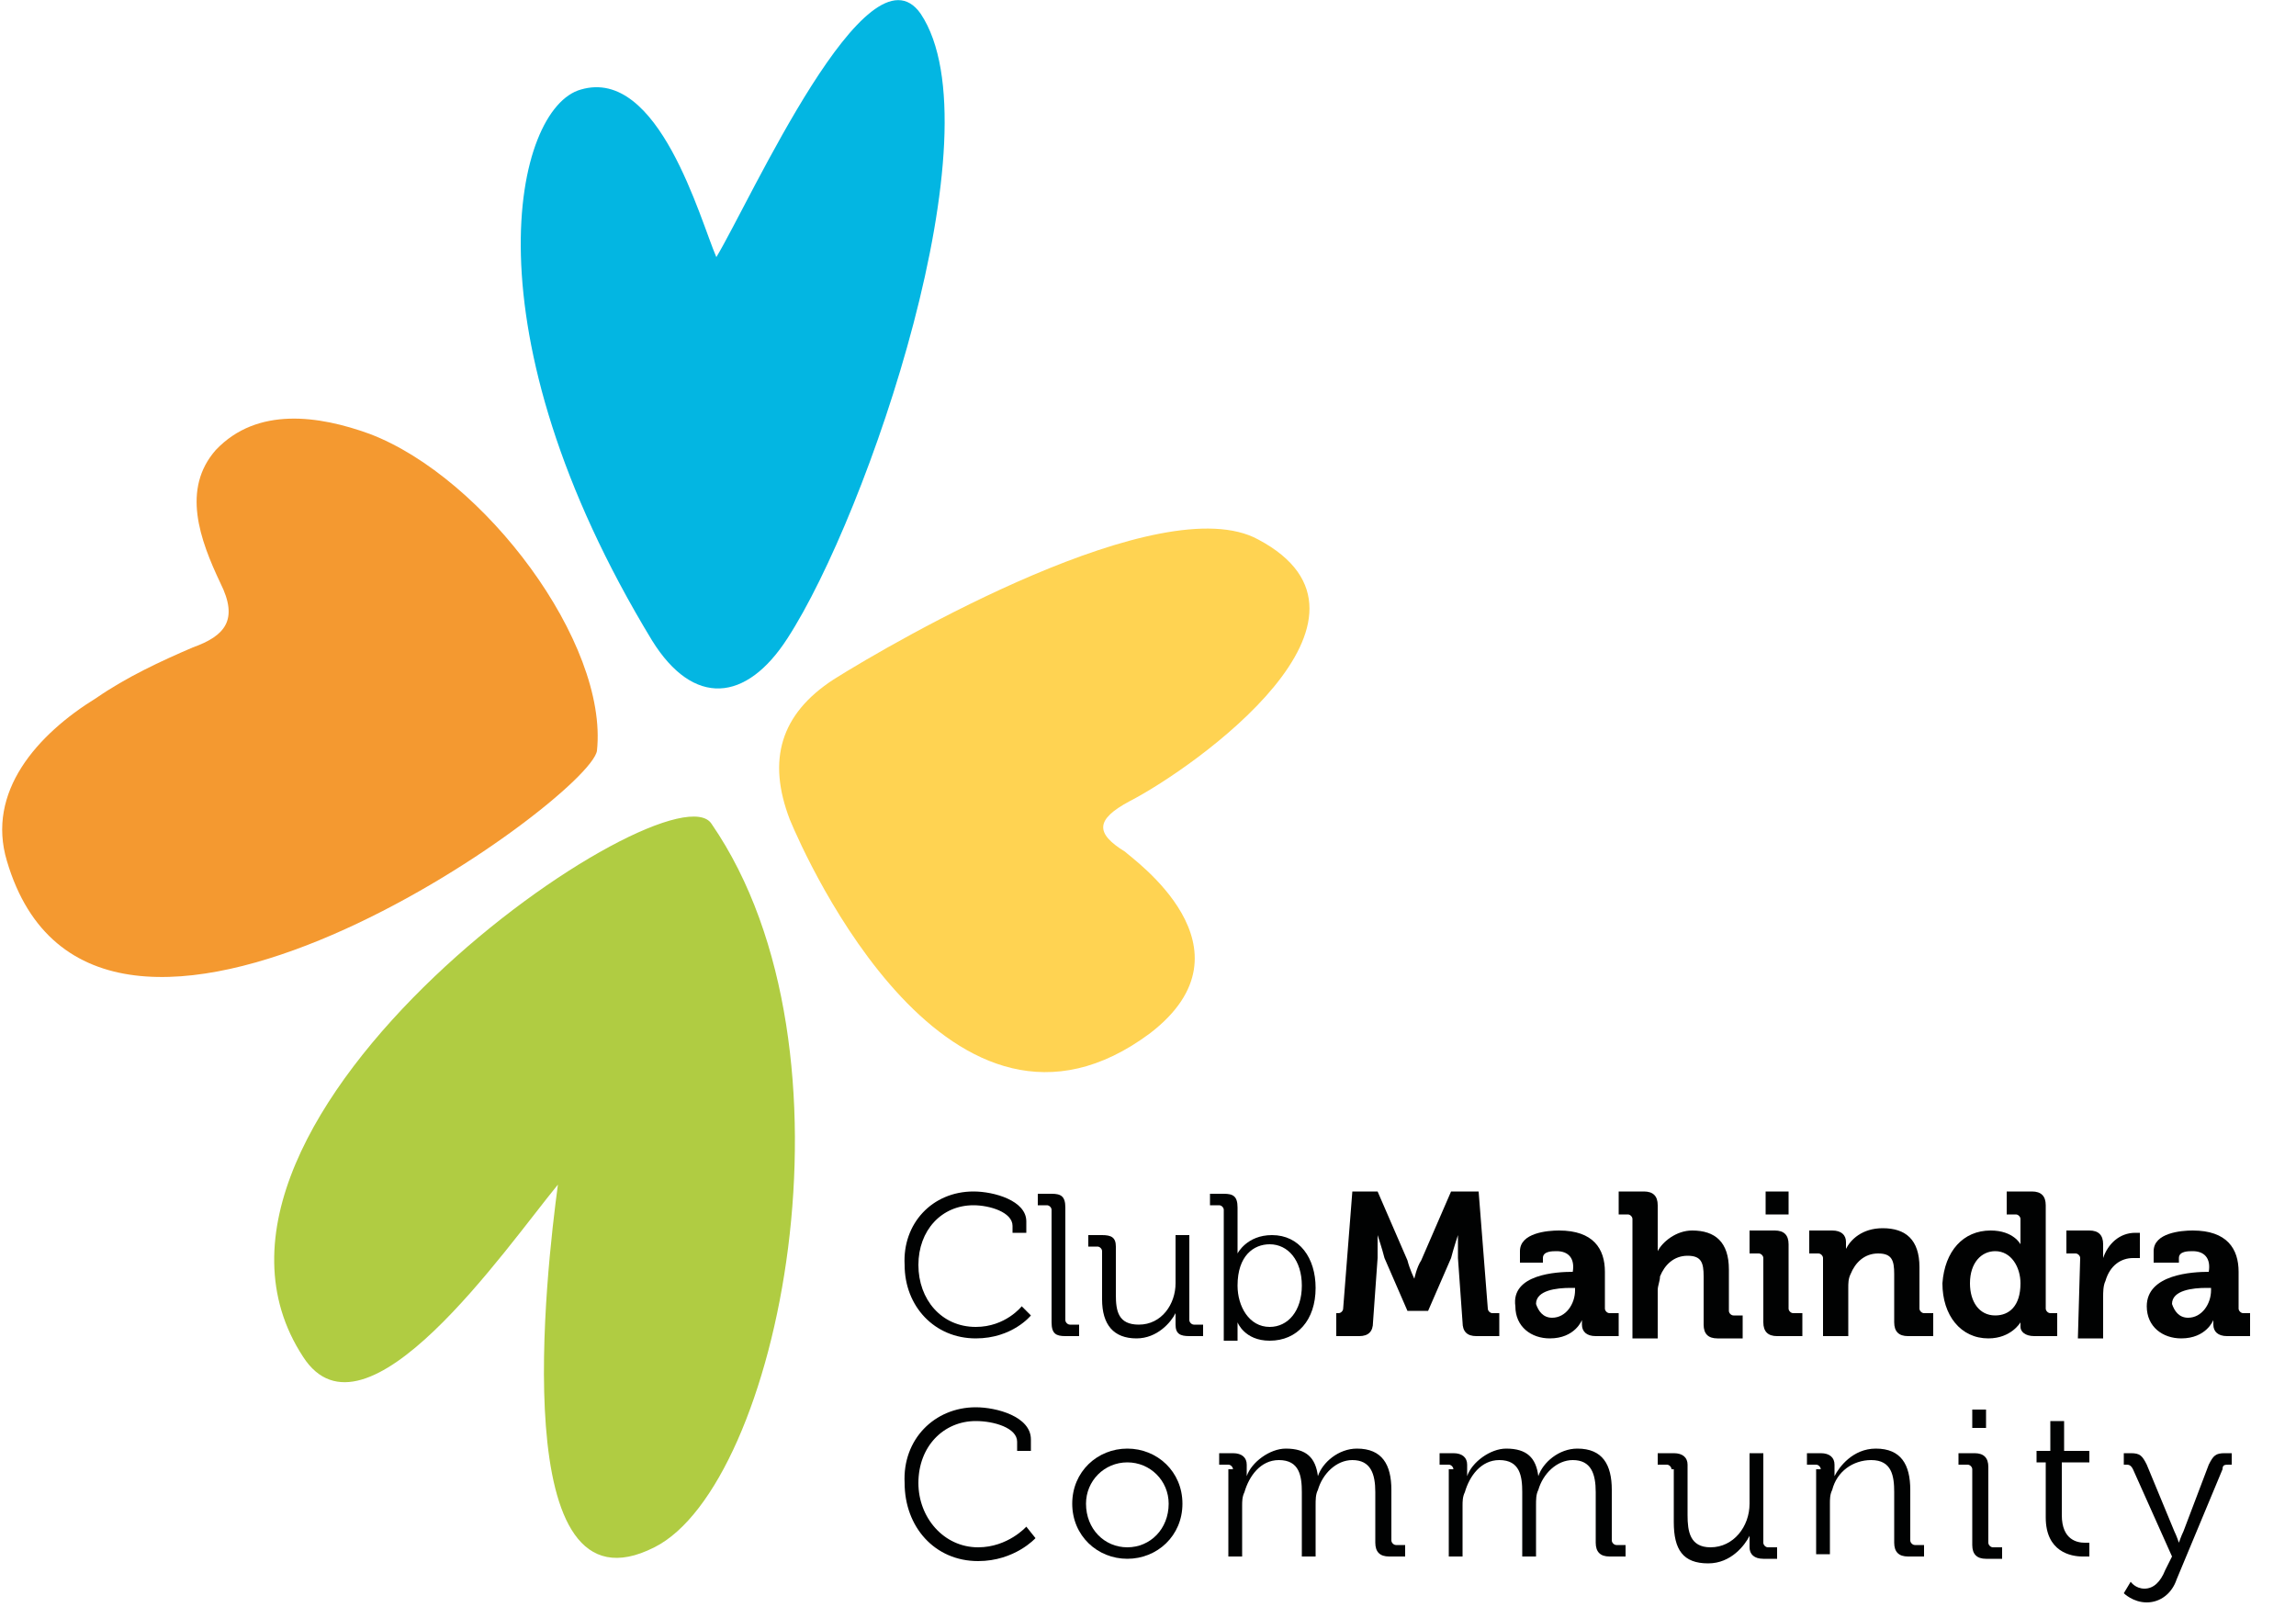
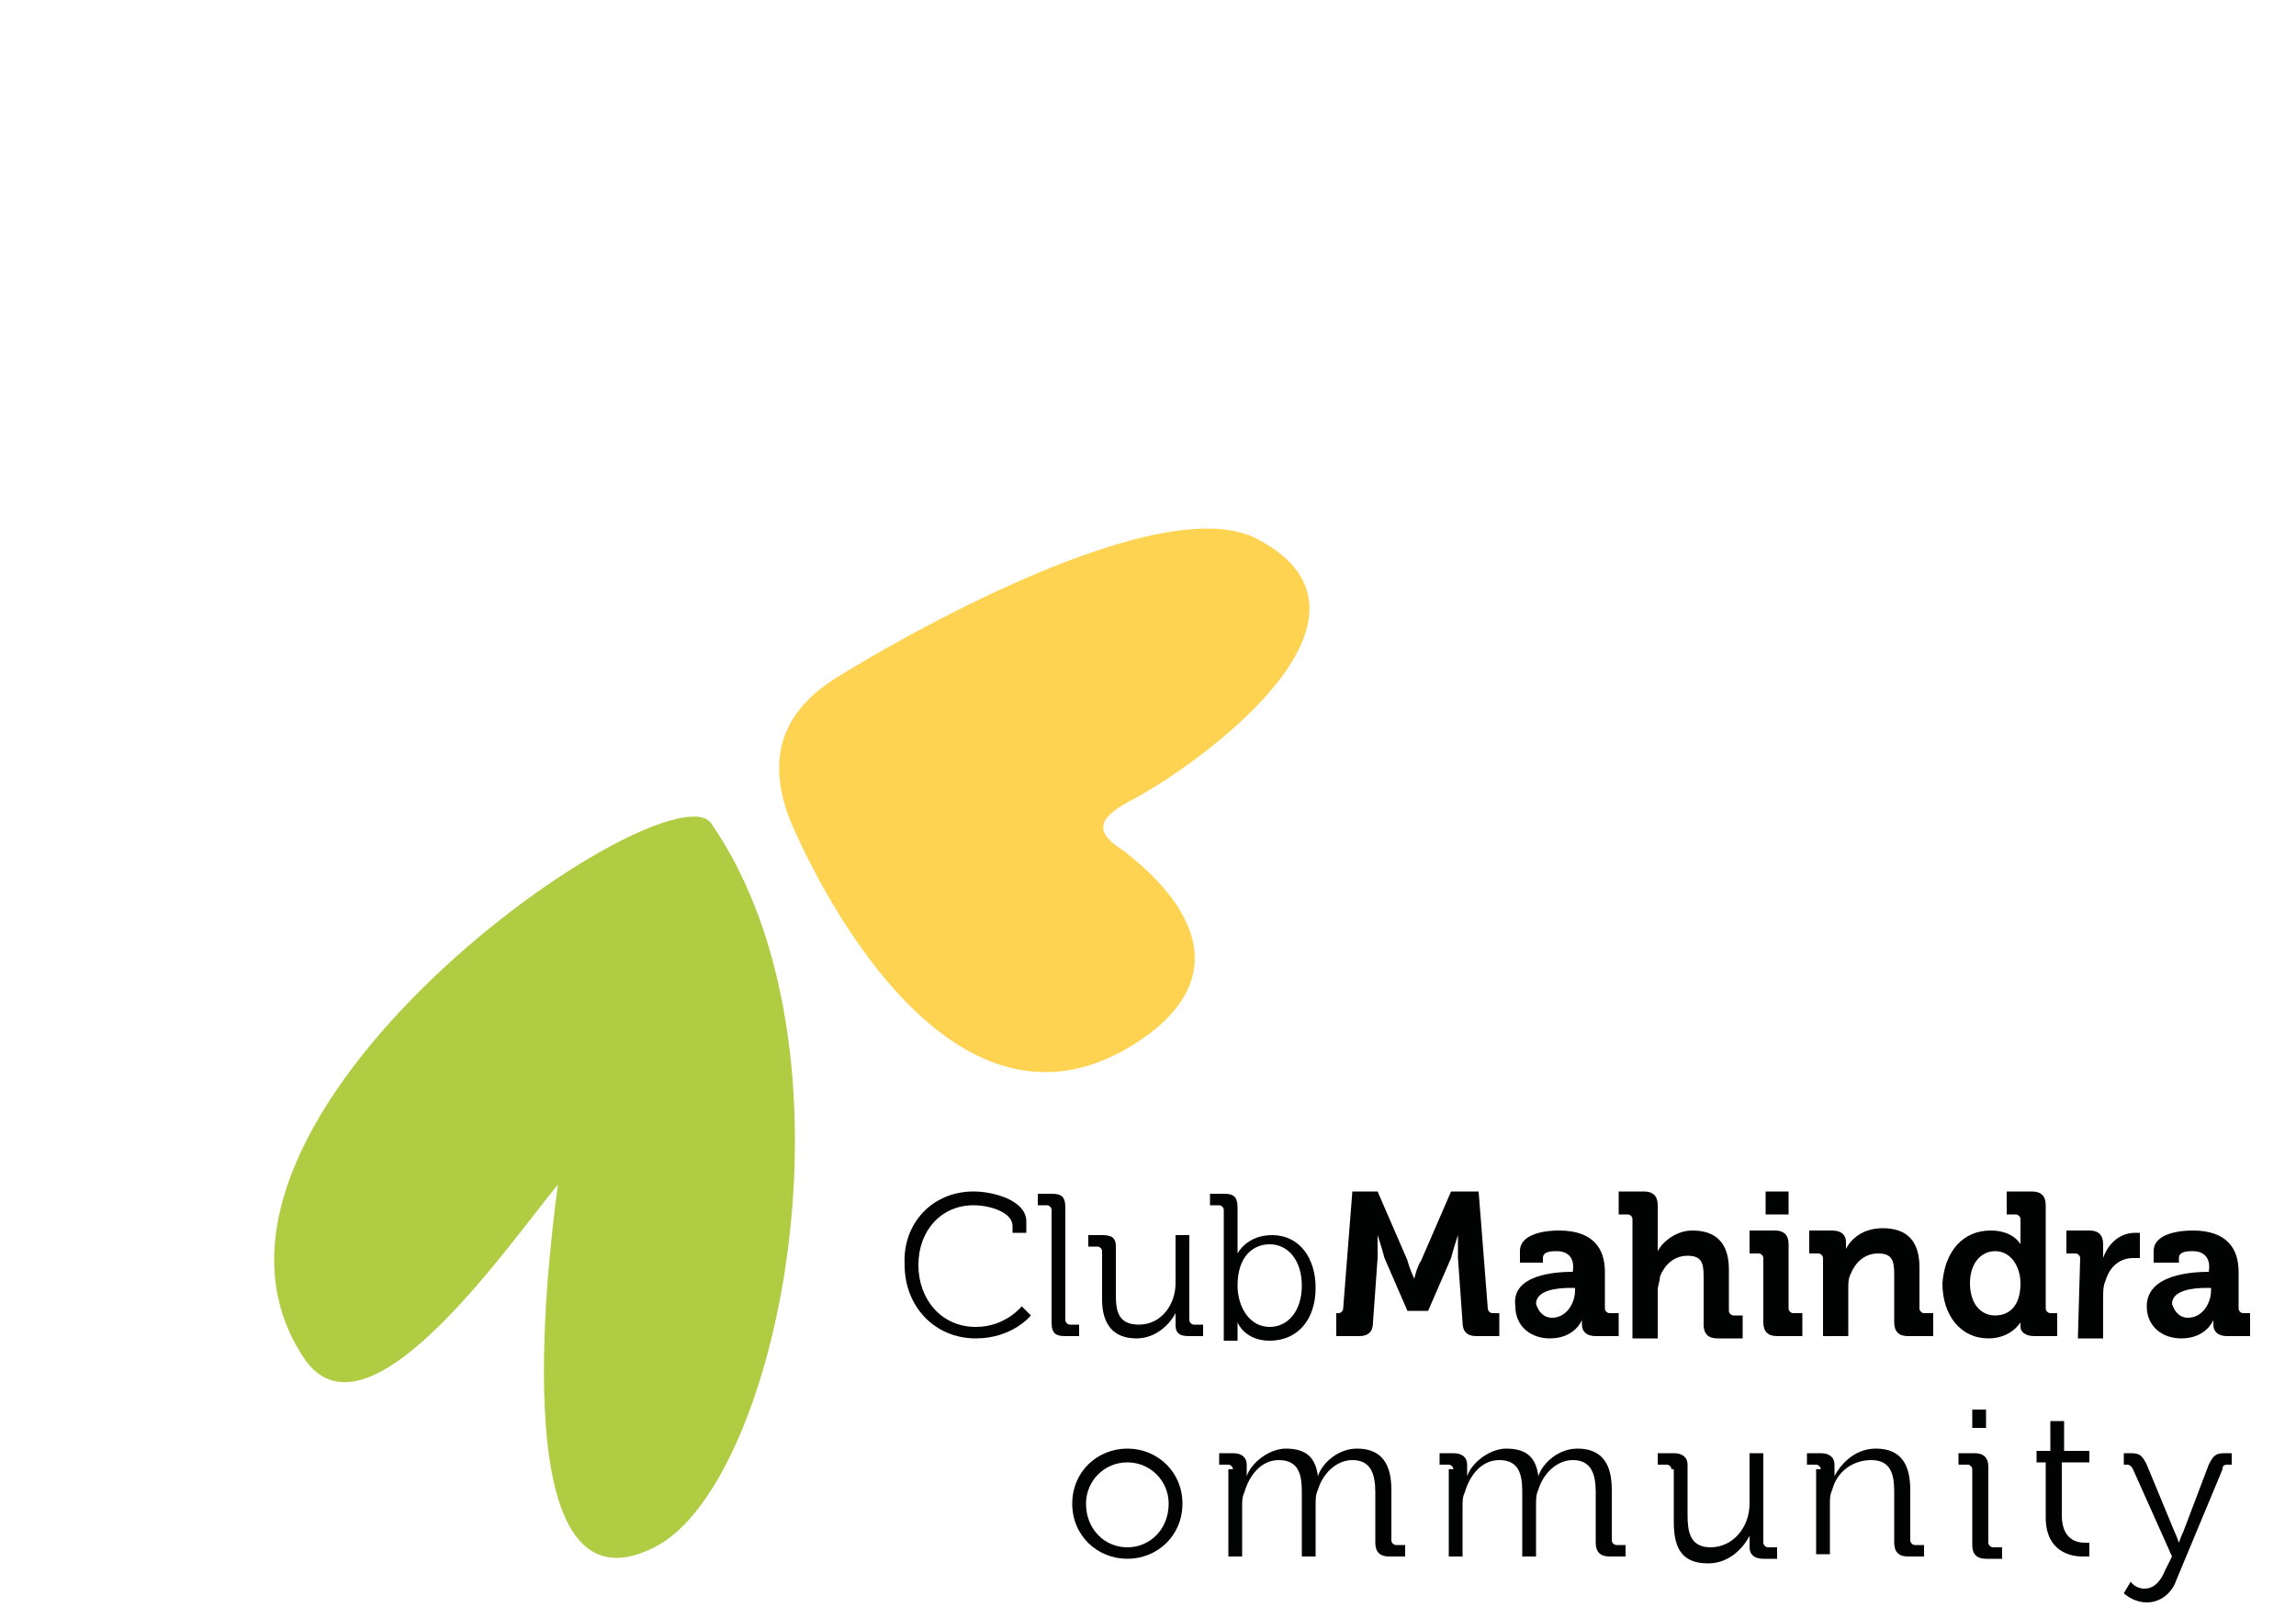
<svg xmlns="http://www.w3.org/2000/svg" version="1.1" id="Layer_1" x="0px" y="0px" width="100px" height="70px" viewBox="0 0 100 70" style="enable-background:new 0 0 100 70;" xml:space="preserve">
  <style type="text/css">
	.st0{fill:#F49930;}
	.st1{fill:#FFD352;}
	.st2{fill:#03B6E2;}
	.st3{fill:#B0CC42;}
	.st4{fill:#010202;}
	.st5{enable-background:new    ;}
</style>
-   <path class="st0" d="M26,32.7c0.5-4.7-4.9-11.9-9.9-13.8c-2.2-0.8-4.9-1.2-6.7,0.7c-1.5,1.7-0.7,3.9,0.2,5.8  c0.8,1.6,0.2,2.3-1.2,2.8c-1.4,0.6-2.9,1.3-4.2,2.2c-2.6,1.6-4.8,4.1-3.9,7.1C4.1,50.4,25.7,34.8,26,32.7" />
  <path class="st1" d="M36.3,29.6c-2.3,1.5-2.9,3.5-1.9,6.1c0.7,1.7,7,15.8,15.7,9.3c4.8-3.7-0.8-7.6-1.1-7.9  c-1.3-0.8-1.3-1.4,0.2-2.2c2.9-1.5,12-8,5.6-11.4C50.6,21.2,39,27.9,36.3,29.6" />
-   <path class="st2" d="M31.2,11.2c-0.7-1.6-2.5-8.3-5.9-7.3c-2.9,0.8-5.1,10.5,3.1,24c1.8,2.9,4.1,2.7,5.9-0.1  c3.5-5.4,9.2-22.1,5.8-27.2C37.8-2.7,32.7,8.7,31.2,11.2" />
  <path class="st3" d="M24.3,51.6c-2.3,2.8-8.4,11.7-11.1,7.5C6.4,48.7,29.3,33.1,31,35.9c6.8,9.9,2.9,28.8-2.5,31.5  C22,70.7,23.8,55.3,24.3,51.6" />
  <path class="st4" d="M42.4,51.9c0.9,0,2.3,0.4,2.3,1.3v0.5h-0.6v-0.3c0-0.6-1-0.9-1.7-0.9c-1.4,0-2.4,1.1-2.4,2.6s1,2.7,2.5,2.7  c1.3,0,2-0.9,2-0.9l0.4,0.4c0,0-0.8,1-2.4,1c-1.8,0-3.1-1.4-3.1-3.2C39.3,53.3,40.6,51.9,42.4,51.9" />
  <path class="st4" d="M45.8,52.7c0-0.1-0.1-0.2-0.2-0.2h-0.4V52h0.6c0.4,0,0.6,0.1,0.6,0.6v4.9c0,0.1,0.1,0.2,0.2,0.2H47v0.5h-0.6  c-0.4,0-0.6-0.1-0.6-0.6C45.8,57.6,45.8,52.7,45.8,52.7z" />
  <path class="st4" d="M48,54.5c0-0.1-0.1-0.2-0.2-0.2h-0.4v-0.5H48c0.4,0,0.6,0.1,0.6,0.5v2.1c0,0.7,0.1,1.3,1,1.3  c1,0,1.6-0.9,1.6-1.8v-2.1h0.6v3.7c0,0.1,0.1,0.2,0.2,0.2h0.4v0.5h-0.6c-0.4,0-0.6-0.1-0.6-0.5v-0.2c0-0.2,0-0.3,0-0.3l0,0  c-0.2,0.4-0.8,1.1-1.7,1.1c-1,0-1.5-0.6-1.5-1.7V54.5z" />
  <path class="st4" d="M55.3,57.8c0.8,0,1.4-0.7,1.4-1.8s-0.6-1.8-1.4-1.8c-0.7,0-1.4,0.5-1.4,1.8C53.9,56.9,54.4,57.8,55.3,57.8   M53.3,52.7c0-0.1-0.1-0.2-0.2-0.2h-0.4V52h0.6c0.4,0,0.6,0.1,0.6,0.6v1.6c0,0.2,0,0.4,0,0.4l0,0c0,0,0.4-0.8,1.5-0.8  c1.2,0,1.9,1,1.9,2.3c0,1.4-0.8,2.3-2,2.3c-1.1,0-1.4-0.8-1.4-0.8l0,0c0,0,0,0.1,0,0.4v0.4h-0.6L53.3,52.7L53.3,52.7z" />
  <path class="st4" d="M58,57.2h0.3c0.1,0,0.2-0.1,0.2-0.2l0.4-5.1H60l1.3,3c0.1,0.4,0.3,0.8,0.3,0.8l0,0c0,0,0.1-0.5,0.3-0.8l1.3-3  h1.2l0.4,5.1c0,0.1,0.1,0.2,0.2,0.2h0.3v1h-1c-0.4,0-0.6-0.2-0.6-0.6l-0.2-2.8c0-0.4,0-1,0-1l0,0c0,0-0.2,0.6-0.3,1l-1,2.3h-0.9  l-1-2.3c-0.1-0.4-0.3-1-0.3-1l0,0c0,0,0,0.6,0,1l-0.2,2.8c0,0.4-0.2,0.6-0.6,0.6h-1v-1H58z" />
  <path class="st4" d="M67.6,57.4c0.6,0,1-0.6,1-1.2v-0.1h-0.2c-0.6,0-1.5,0.1-1.5,0.7C67,57.1,67.2,57.4,67.6,57.4 M68.5,55.4  L68.5,55.4L68.5,55.4c0.1-0.6-0.2-0.9-0.7-0.9c-0.2,0-0.6,0-0.6,0.3V55h-1v-0.5c0-0.8,1.2-0.9,1.7-0.9c1.5,0,2,0.8,2,1.8V57  c0,0.1,0.1,0.2,0.2,0.2h0.4v1h-1c-0.4,0-0.6-0.2-0.6-0.5c0-0.1,0-0.2,0-0.2l0,0c0,0-0.3,0.8-1.4,0.8c-0.8,0-1.5-0.5-1.5-1.4  C65.8,55.5,67.8,55.4,68.5,55.4" />
  <path class="st4" d="M71.1,53.1c0-0.1-0.1-0.2-0.2-0.2h-0.4v-1h1.1c0.4,0,0.6,0.2,0.6,0.6v1.6c0,0.2,0,0.4,0,0.4l0,0  c0.2-0.4,0.8-0.9,1.5-0.9c1,0,1.6,0.5,1.6,1.7v1.8c0,0.1,0.1,0.2,0.2,0.2h0.4v1h-1.1c-0.4,0-0.6-0.2-0.6-0.6v-2.1  c0-0.6-0.1-0.9-0.7-0.9s-1,0.4-1.2,0.9c0,0.2-0.1,0.4-0.1,0.6v2.1h-1.1L71.1,53.1L71.1,53.1z" />
  <path class="st4" d="M76.9,51.9h1v1h-1V51.9z M76.8,54.8c0-0.1-0.1-0.2-0.2-0.2h-0.4v-1h1.1c0.4,0,0.6,0.2,0.6,0.6V57  c0,0.1,0.1,0.2,0.2,0.2h0.4v1h-1.1c-0.4,0-0.6-0.2-0.6-0.6V54.8z" />
  <path class="st4" d="M79.4,54.8c0-0.1-0.1-0.2-0.2-0.2h-0.4v-1h1c0.4,0,0.6,0.2,0.6,0.5v0.1c0,0.1,0,0.2,0,0.2l0,0  c0.2-0.4,0.7-0.9,1.6-0.9c1,0,1.6,0.5,1.6,1.7V57c0,0.1,0.1,0.2,0.2,0.2h0.4v1h-1.1c-0.4,0-0.6-0.2-0.6-0.6v-2.1  c0-0.6-0.1-0.9-0.7-0.9s-1,0.4-1.2,0.9c-0.1,0.2-0.1,0.4-0.1,0.6v2.1h-1.1L79.4,54.8L79.4,54.8z" />
  <path class="st4" d="M88,55.9c0-0.7-0.4-1.4-1.1-1.4c-0.6,0-1.1,0.5-1.1,1.4c0,0.8,0.4,1.4,1.1,1.4C87.5,57.3,88,56.9,88,55.9   M86.7,53.6c1,0,1.3,0.6,1.3,0.6l0,0c0,0,0-0.1,0-0.3v-0.8c0-0.1-0.1-0.2-0.2-0.2h-0.4v-1h1.1c0.4,0,0.6,0.2,0.6,0.6V57  c0,0.1,0.1,0.2,0.2,0.2h0.3v1h-1c-0.4,0-0.6-0.2-0.6-0.4v-0.2l0,0c0,0-0.4,0.7-1.4,0.7c-1.2,0-2-1-2-2.4  C84.7,54.5,85.5,53.6,86.7,53.6" />
  <path class="st4" d="M90.6,54.8c0-0.1-0.1-0.2-0.2-0.2H90v-1h1c0.4,0,0.6,0.2,0.6,0.6v0.3c0,0.2,0,0.3,0,0.3l0,0  c0.2-0.6,0.7-1.1,1.4-1.1c0.1,0,0.2,0,0.2,0v1.1c0,0-0.1,0-0.3,0c-0.5,0-1,0.3-1.2,1c-0.1,0.2-0.1,0.5-0.1,0.7v1.8h-1.1L90.6,54.8  L90.6,54.8z" />
  <path class="st4" d="M95.3,57.4c0.6,0,1-0.6,1-1.2v-0.1h-0.2c-0.6,0-1.5,0.1-1.5,0.7C94.7,57.1,94.9,57.4,95.3,57.4 M96.2,55.4  L96.2,55.4L96.2,55.4c0.1-0.6-0.2-0.9-0.7-0.9c-0.2,0-0.6,0-0.6,0.3V55h-1.1v-0.5c0-0.8,1.2-0.9,1.7-0.9c1.5,0,2,0.8,2,1.8V57  c0,0.1,0.1,0.2,0.2,0.2H98v1h-1c-0.4,0-0.6-0.2-0.6-0.5c0-0.1,0-0.2,0-0.2l0,0c0,0-0.3,0.8-1.4,0.8c-0.8,0-1.5-0.5-1.5-1.4  C93.5,55.5,95.5,55.4,96.2,55.4" />
  <g class="st5">
-     <path class="st4" d="M42.5,61.3c0.9,0,2.4,0.4,2.4,1.4v0.5h-0.6v-0.4c0-0.6-1-0.9-1.8-0.9c-1.4,0-2.5,1.1-2.5,2.7   c0,1.5,1.1,2.8,2.6,2.8c1.3,0,2.1-0.9,2.1-0.9l0.4,0.5c0,0-0.9,1-2.5,1c-1.9,0-3.2-1.5-3.2-3.4C39.3,62.7,40.7,61.3,42.5,61.3z" />
    <path class="st4" d="M49.1,63.1c1.3,0,2.4,1,2.4,2.4c0,1.4-1.1,2.4-2.4,2.4c-1.3,0-2.4-1-2.4-2.4C46.7,64.1,47.8,63.1,49.1,63.1z    M49.1,67.4c1,0,1.8-0.8,1.8-1.9c0-1-0.8-1.8-1.8-1.8c-1,0-1.8,0.8-1.8,1.8C47.3,66.6,48.1,67.4,49.1,67.4z" />
    <path class="st4" d="M53.7,64c0-0.1-0.1-0.2-0.2-0.2h-0.4v-0.5h0.6c0.4,0,0.6,0.2,0.6,0.5v0.2c0,0.2,0,0.3,0,0.3h0   c0.2-0.6,1-1.2,1.7-1.2c0.9,0,1.3,0.4,1.4,1.2h0c0.2-0.6,0.9-1.2,1.7-1.2c1.1,0,1.5,0.7,1.5,1.8v2.2c0,0.1,0.1,0.2,0.2,0.2h0.4v0.5   h-0.7c-0.4,0-0.6-0.2-0.6-0.6V65c0-0.8-0.2-1.4-1-1.4c-0.7,0-1.3,0.6-1.5,1.3c-0.1,0.2-0.1,0.4-0.1,0.7v2.2h-0.6V65   c0-0.7-0.1-1.4-1-1.4c-0.8,0-1.3,0.7-1.5,1.4c-0.1,0.2-0.1,0.4-0.1,0.6v2.2h-0.6V64z" />
    <path class="st4" d="M63.3,64c0-0.1-0.1-0.2-0.2-0.2h-0.4v-0.5h0.6c0.4,0,0.6,0.2,0.6,0.5v0.2c0,0.2,0,0.3,0,0.3h0   c0.2-0.6,1-1.2,1.7-1.2c0.9,0,1.3,0.4,1.4,1.2h0c0.2-0.6,0.9-1.2,1.7-1.2c1.1,0,1.5,0.7,1.5,1.8v2.2c0,0.1,0.1,0.2,0.2,0.2h0.4v0.5   h-0.7c-0.4,0-0.6-0.2-0.6-0.6V65c0-0.8-0.2-1.4-1-1.4c-0.7,0-1.3,0.6-1.5,1.3c-0.1,0.2-0.1,0.4-0.1,0.7v2.2h-0.6V65   c0-0.7-0.1-1.4-1-1.4c-0.8,0-1.3,0.7-1.5,1.4c-0.1,0.2-0.1,0.4-0.1,0.6v2.2h-0.6V64z" />
    <path class="st4" d="M72.8,64c0-0.1-0.1-0.2-0.2-0.2h-0.4v-0.5h0.7c0.4,0,0.6,0.2,0.6,0.5V66c0,0.7,0.1,1.4,1,1.4   c1,0,1.7-0.9,1.7-1.9v-2.2h0.6v3.9c0,0.1,0.1,0.2,0.2,0.2h0.4v0.5h-0.6c-0.4,0-0.6-0.2-0.6-0.5v-0.2c0-0.2,0-0.3,0-0.3h0   c-0.2,0.4-0.8,1.2-1.8,1.2c-1.1,0-1.5-0.6-1.5-1.8V64z" />
    <path class="st4" d="M79.3,64c0-0.1-0.1-0.2-0.2-0.2h-0.4v-0.5h0.6c0.4,0,0.6,0.2,0.6,0.5v0.2c0,0.2,0,0.3,0,0.3h0   c0.2-0.4,0.8-1.2,1.8-1.2c1.1,0,1.5,0.7,1.5,1.8v2.2c0,0.1,0.1,0.2,0.2,0.2h0.4v0.5h-0.7c-0.4,0-0.6-0.2-0.6-0.6v-2.2   c0-0.7-0.1-1.4-1-1.4c-0.8,0-1.5,0.5-1.7,1.3c-0.1,0.2-0.1,0.4-0.1,0.6v2.2h-0.6V64z" />
    <path class="st4" d="M85.9,64c0-0.1-0.1-0.2-0.2-0.2h-0.4v-0.5H86c0.4,0,0.6,0.2,0.6,0.6v3.3c0,0.1,0.1,0.2,0.2,0.2h0.4v0.5h-0.7   c-0.4,0-0.6-0.2-0.6-0.6V64z M85.9,61.4h0.6v0.8h-0.6V61.4z" />
    <path class="st4" d="M89.3,63.7h-0.6v-0.5h0.6v-1.3h0.6v1.3H91v0.5h-1.2v2.3c0,1.1,0.7,1.2,1,1.2c0.1,0,0.2,0,0.2,0v0.6   c0,0-0.1,0-0.3,0c-0.5,0-1.6-0.2-1.6-1.7V63.7z" />
    <path class="st4" d="M93.4,69.2c0.4,0,0.7-0.3,0.9-0.8l0.3-0.6L92.9,64c-0.1-0.2-0.2-0.2-0.3-0.2h-0.1v-0.5h0.3   c0.4,0,0.5,0.1,0.7,0.5l1.2,2.9c0.1,0.2,0.2,0.5,0.2,0.5h0c0,0,0.1-0.3,0.2-0.5l1.1-2.9c0.2-0.4,0.3-0.5,0.7-0.5h0.3v0.5h-0.1   c-0.2,0-0.3,0-0.3,0.2l-2,4.8c-0.2,0.6-0.7,1-1.3,1c-0.6,0-1-0.4-1-0.4l0.3-0.5C92.8,68.9,93,69.2,93.4,69.2z" />
  </g>
</svg>